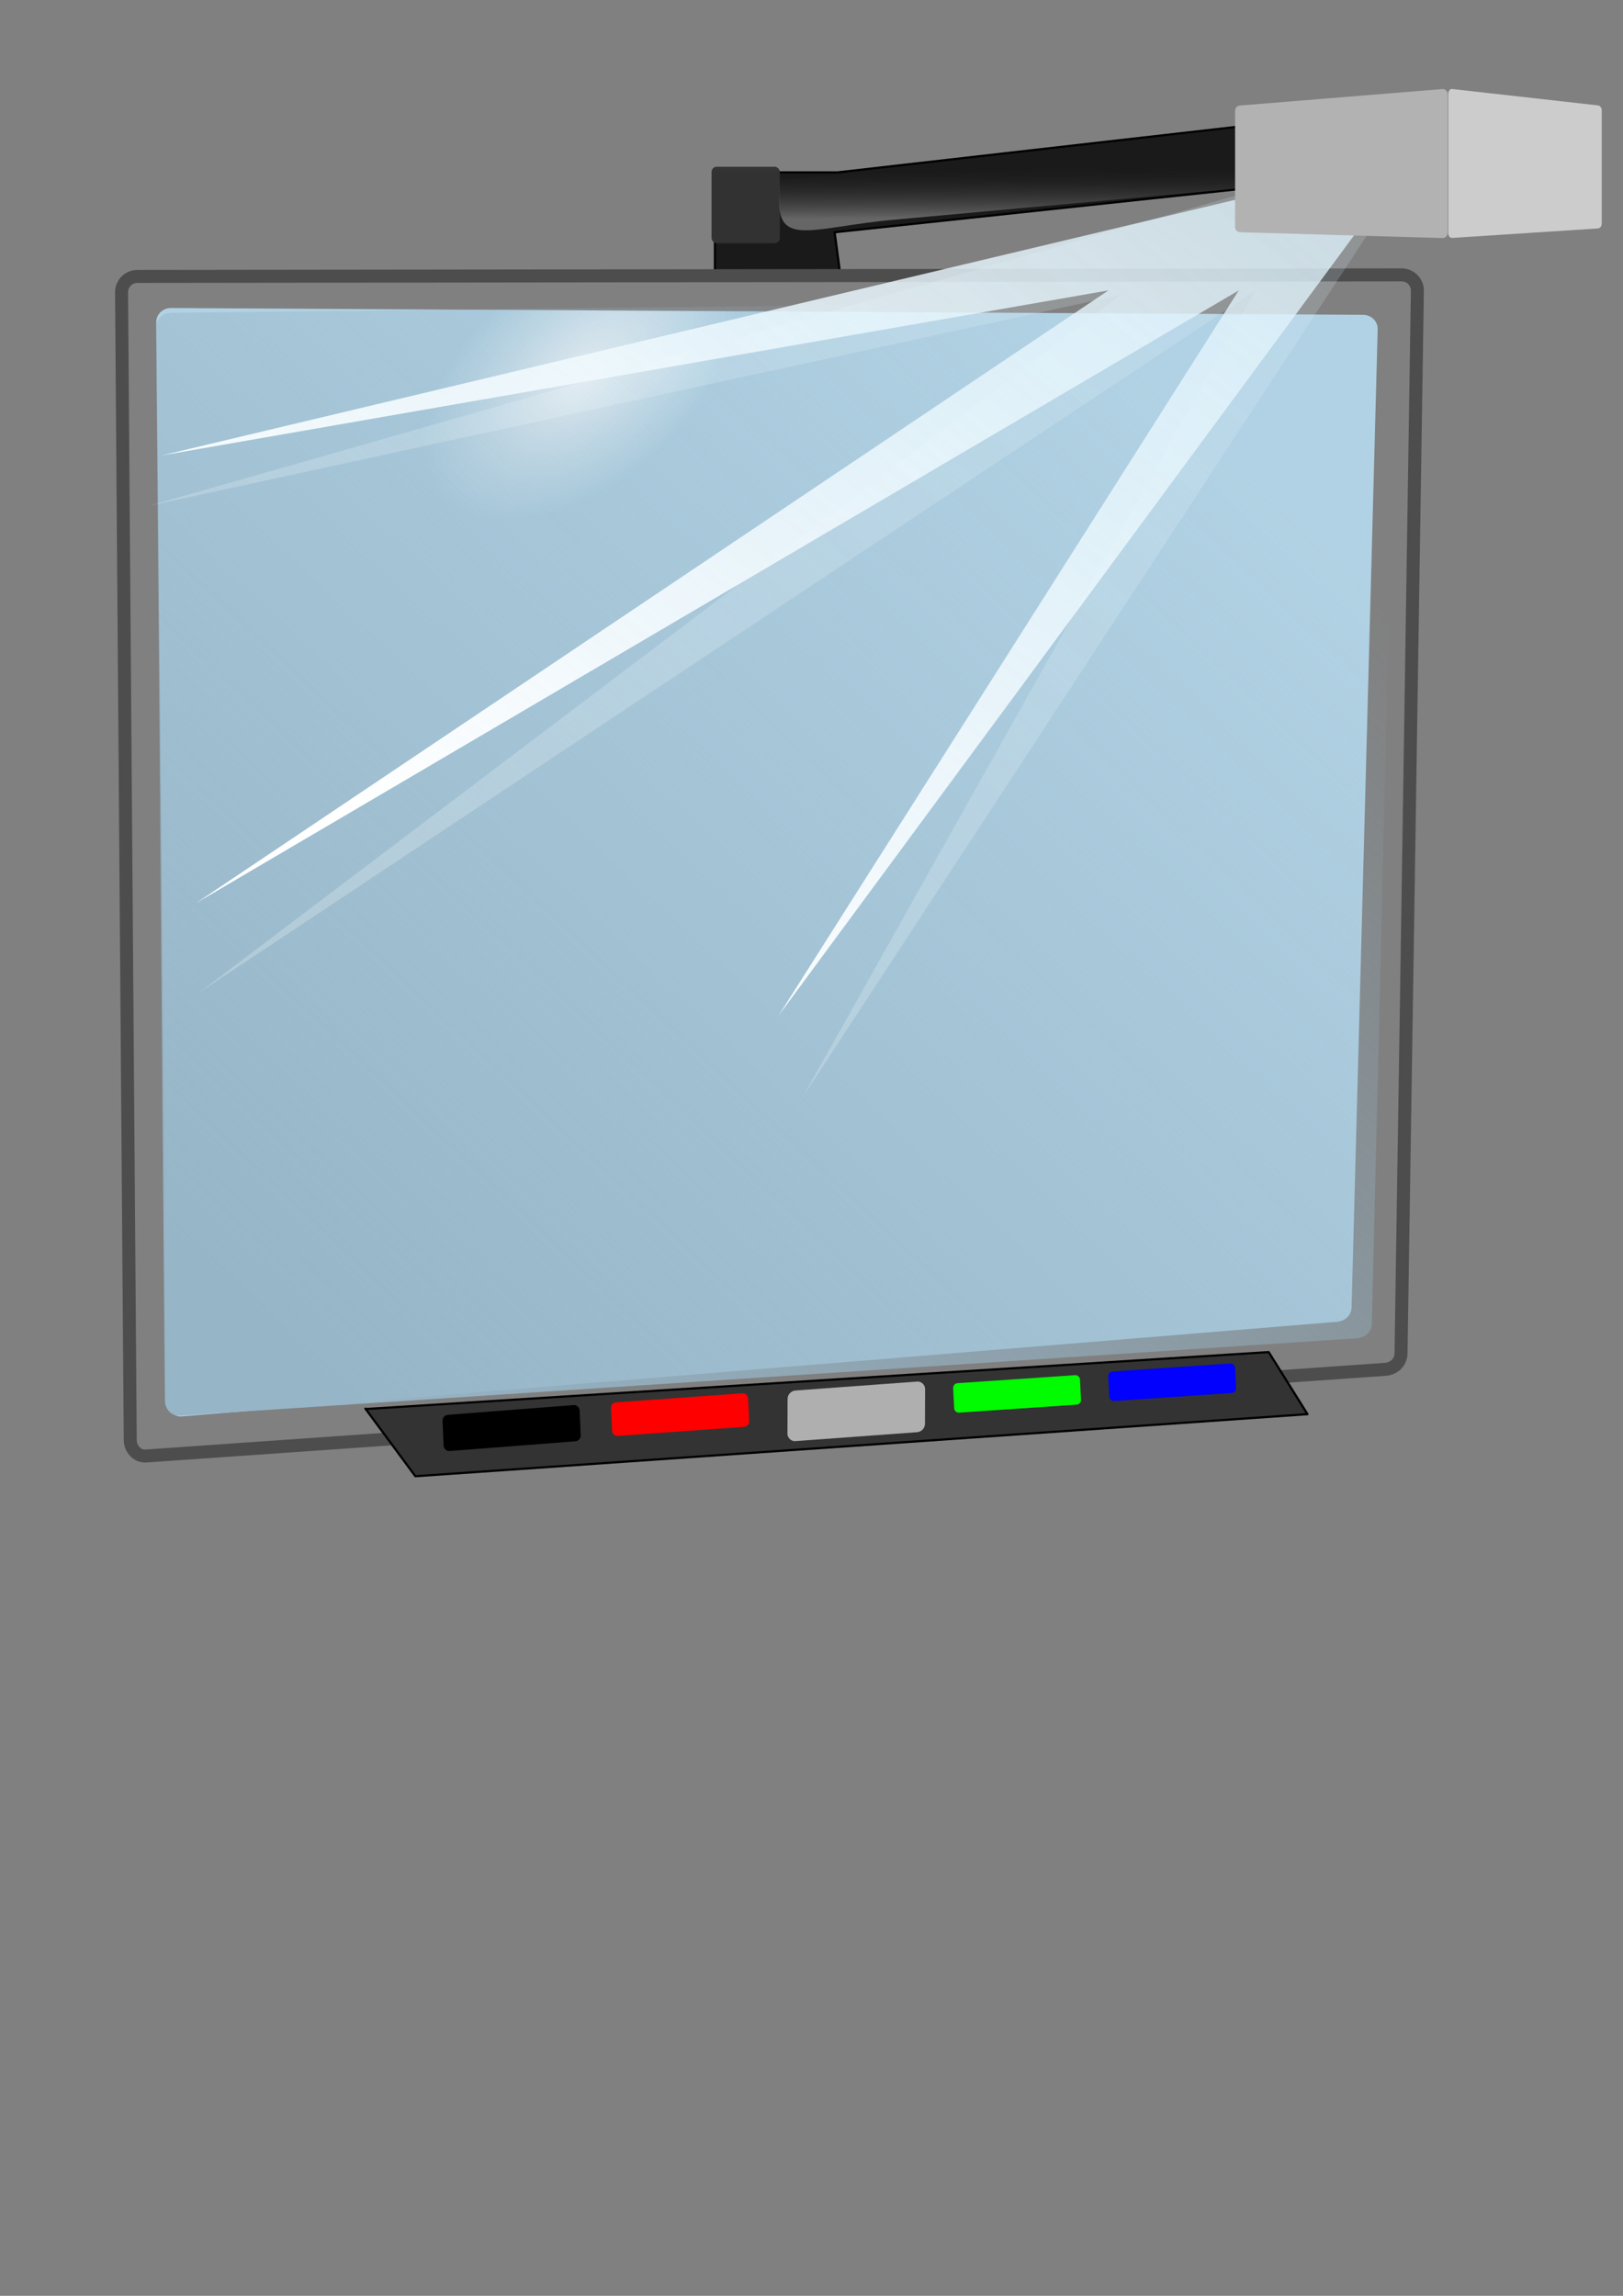
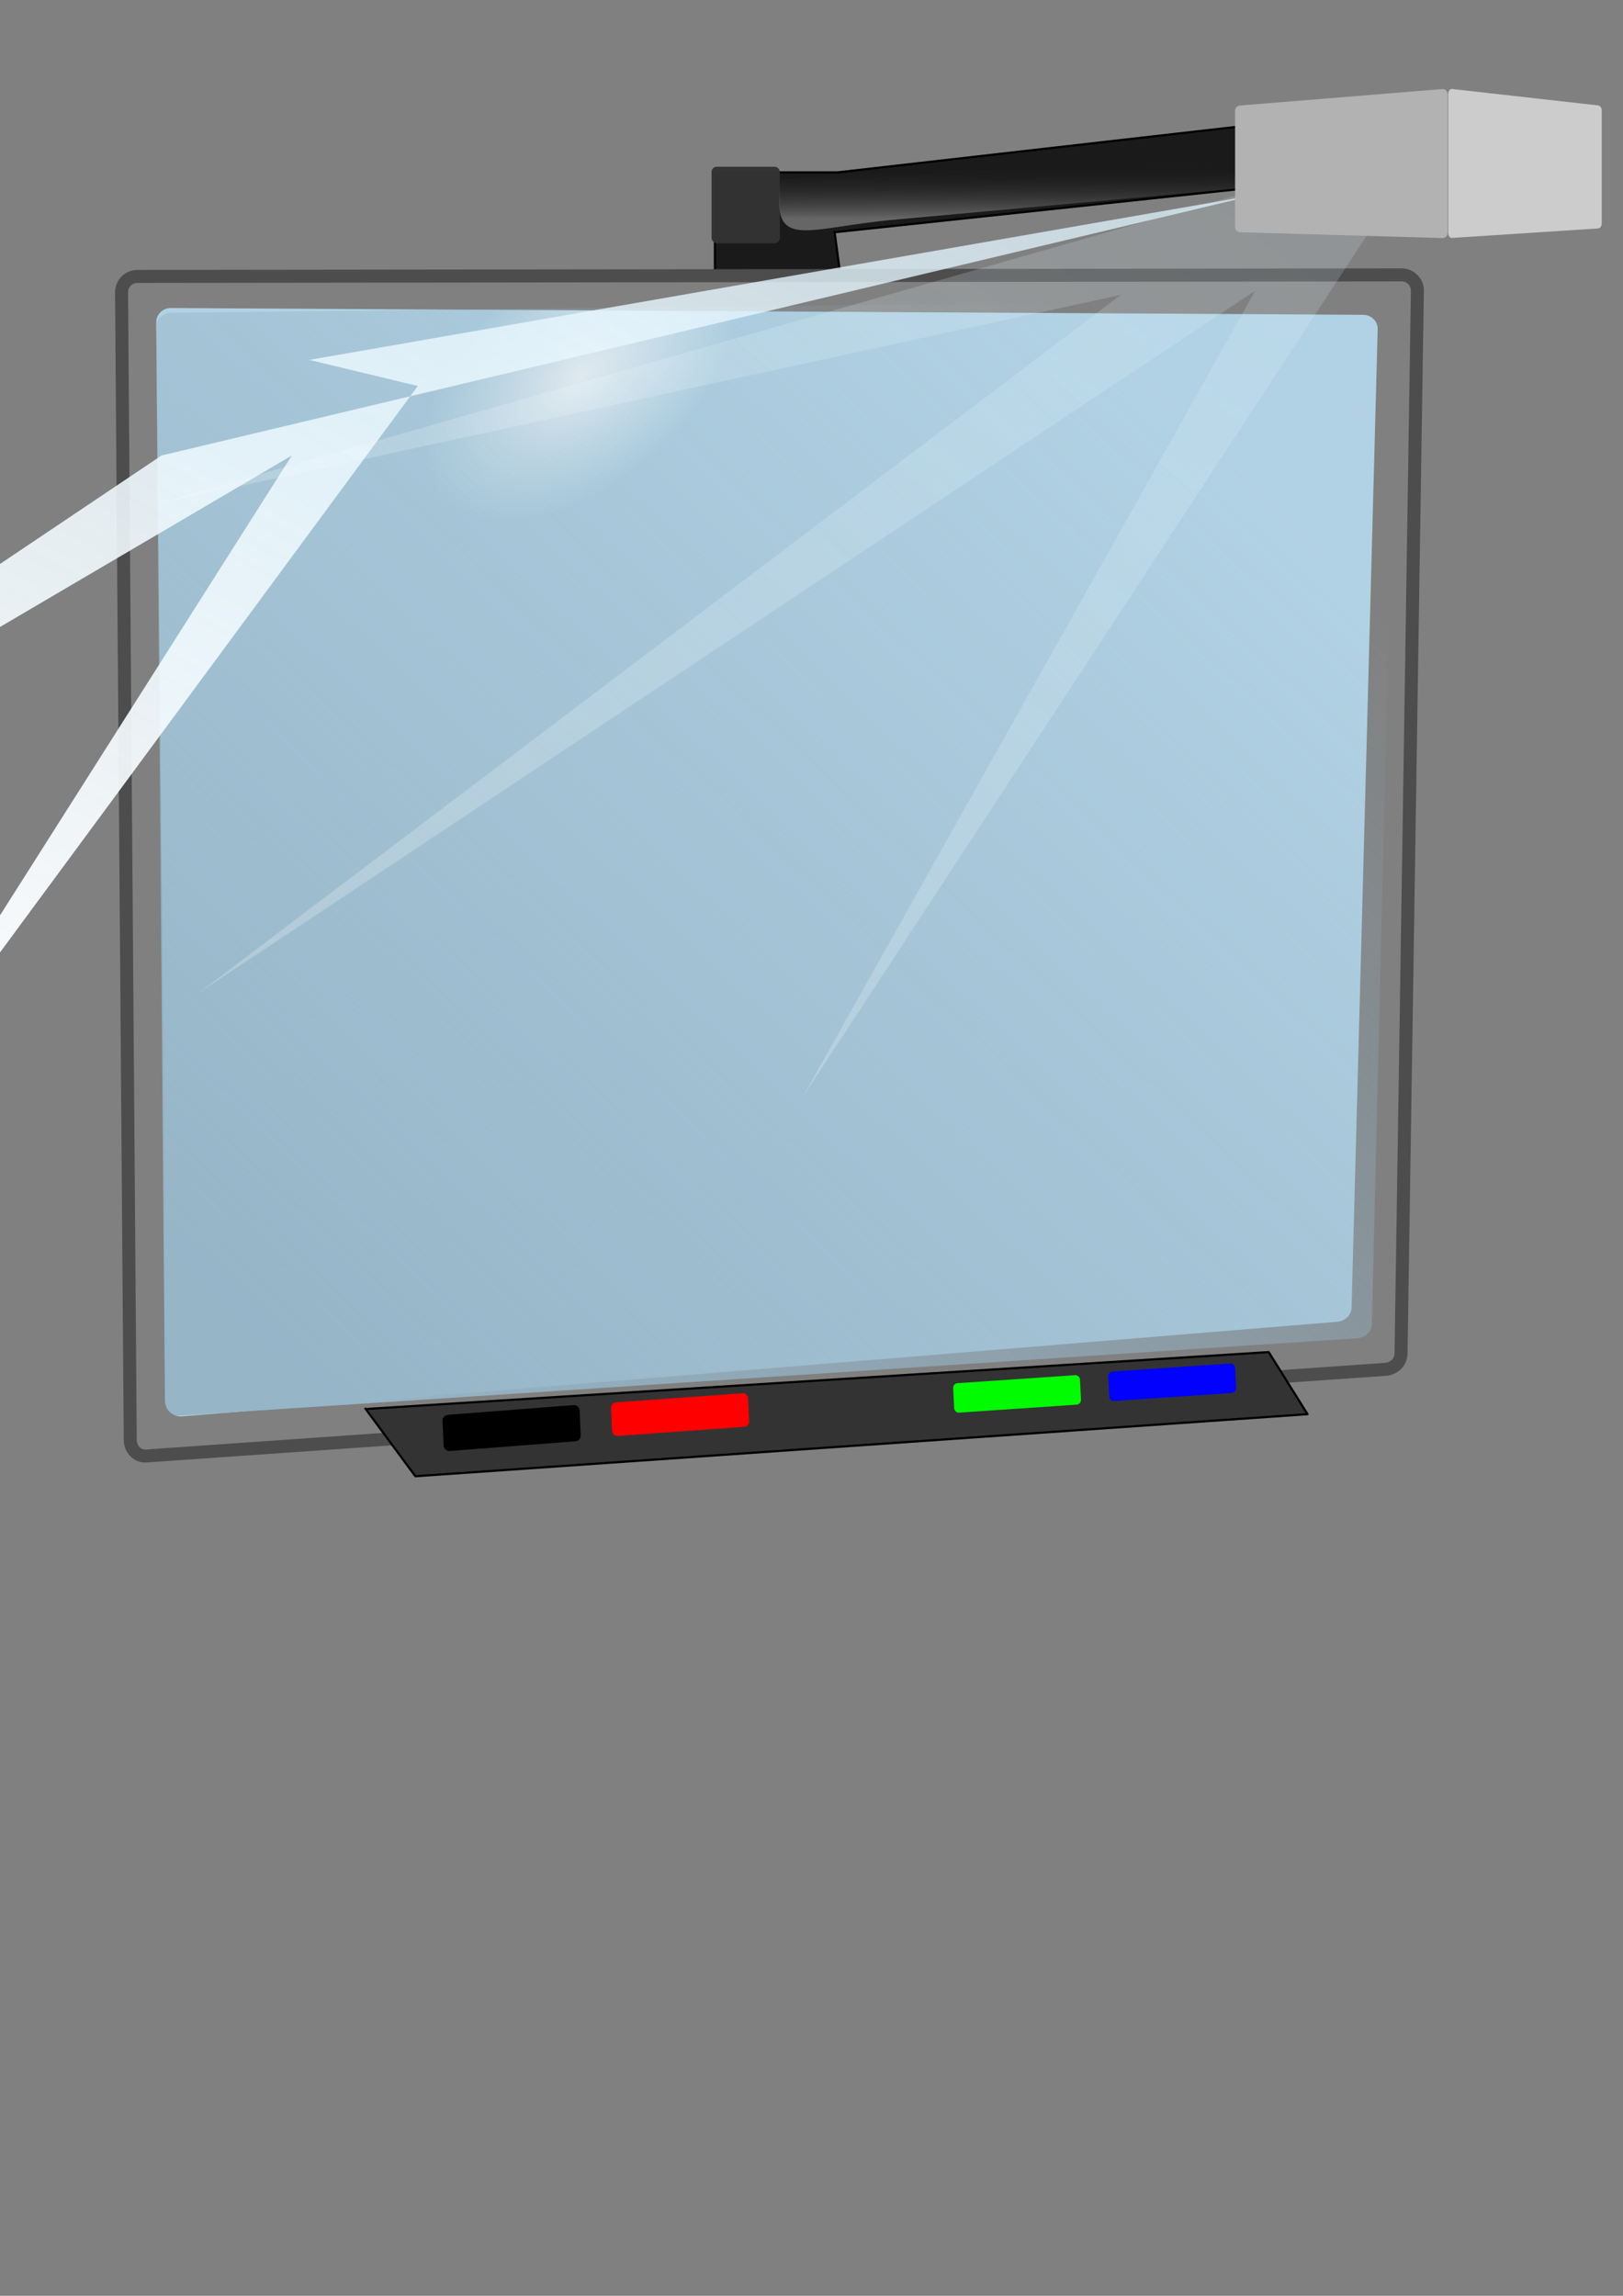
<svg xmlns="http://www.w3.org/2000/svg" xmlns:xlink="http://www.w3.org/1999/xlink" width="744.094" height="1052.362">
  <rect width="100%" height="100%" fill="#808080" stroke="none" />
  <defs>
    <linearGradient id="linearGradient3832">
      <stop offset="0" id="stop3834" stop-color="#666666" />
      <stop offset="1" id="stop3836" stop-opacity="0" stop-color="#1a1a1a" />
    </linearGradient>
    <linearGradient id="linearGradient3816">
      <stop offset="0" id="stop3818" stop-color="#ffffff" />
      <stop offset="1" id="stop3820" stop-opacity="0.754" stop-color="#ddf2fc" />
    </linearGradient>
    <linearGradient id="linearGradient3011">
      <stop offset="0" id="stop3013" stop-color="#ffffff" />
      <stop offset="1" id="stop3015" stop-opacity="0.81" stop-color="#bde6fc" />
    </linearGradient>
    <linearGradient id="linearGradient3001">
      <stop offset="0" id="stop3003" stop-color="#96b5c7" />
      <stop offset="1" id="stop3005" stop-opacity="0" stop-color="#96b5c7" />
    </linearGradient>
    <linearGradient xlink:href="#linearGradient3001" id="linearGradient3007" x1="0.061" y1="0.91" x2="0.868" y2="0.145" />
    <radialGradient xlink:href="#linearGradient3011" id="radialGradient3017" cx="265.505" cy="169.799" fx="265.505" fy="169.799" r="55.36" gradientTransform="matrix(-1.157,0.972,-0.57,-0.679,669.542,30.143)" gradientUnits="userSpaceOnUse" />
    <linearGradient xlink:href="#linearGradient3816" id="linearGradient3822" x1="0.155" y1="0.751" x2="0.993" y2="0.005" />
    <linearGradient xlink:href="#linearGradient3816" id="linearGradient3828" x1="0.165" y1="0.771" x2="0.992" y2="0.002" />
    <linearGradient xlink:href="#linearGradient3832" id="linearGradient3838" x1="0.482" y1="0.723" x2="0.472" y2="0.325" />
  </defs>
  <g>
    <title>Layer 1</title>
    <path id="path3009" d="m78.337,141.187l546.575,3.115c3.719,0.02 6.81,2.94 6.712,6.589l-11.966,448.414c-0.098,3.649 -3.006,6.286 -6.712,6.589l-529.662,43.37c-3.706,0.304 -6.676,-2.939 -6.712,-6.589l-4.948,-494.9c-0.035,-3.65 2.994,-6.61 6.712,-6.589l0,0z" fill="url(#radialGradient3017)" />
    <g id="svg_2">
      <path id="path3804" d="m385.396,127.036l-2.744,-20.58l205.793,-21.951l0,-28.811l-204.421,23.323l-56.251,0l0,48.019l57.623,0z" stroke-width="1px" stroke="#000000" fill="#1a1a1a" />
      <path id="rect2996" d="m62.965,126.711l579.623,-0.711c4.007,-0.005 7.296,3.256 7.234,7.3l-7.498,487.086c-0.062,4.044 -3.236,7.02 -7.234,7.3l-568.142,39.726c-3.998,0.28 -7.203,-3.256 -7.234,-7.3l-3.983,-526.101c-0.03,-4.044 3.226,-7.296 7.234,-7.3z" stroke-linejoin="round" stroke-linecap="round" stroke-width="5.957" stroke="#4d4d4d" fill="none" />
      <path id="path3787" d="m167.52,645.689l22.915,30.998l409.006,-28.453l-17.783,-28.452l-413.748,26.081l0,0" stroke-linejoin="round" stroke-linecap="round" stroke-width="1px" stroke="#000000" fill="#333333" />
      <path d="m78.568,143.373l554.768,-6.114c3.814,-0.039 6.831,3.087 6.746,6.757l-11.127,462.961c-0.09,3.669 -3.211,6.238 -7.015,6.487l-539.568,35.458c-3.804,0.249 -6.711,-3.086 -6.741,-6.756l-4.073,-492.305c-0.03,-3.67 3.201,-6.448 7.01,-6.488l0,0z" id="path2999" fill="url(#linearGradient3007)" />
      <rect transform="matrix(4.966 -0.356 0.231 4.973 -909.733 -587.61)" ry="0.476" y="263.729" x="227.313" height="3.094" width="12.656" id="rect3789" fill="#ff0000" />
      <rect id="rect3791" width="11.706" height="2.719" x="258.237" y="263.233" ry="0.418" transform="matrix(4.967 -0.338 0.243 4.973 -909.733 -587.61)" fill="#00ff00" opacity="0.98" />
      <rect transform="matrix(4.967 -0.338 0.243 4.973 -909.733 -587.61)" ry="0.418" y="263.131" x="272.558" height="2.719" width="11.706" id="rect3793" fill="#0000ff" opacity="0.988" />
      <rect id="rect3795" width="12.662" height="3.338" x="212.693" y="264.98" ry="0.513" transform="matrix(4.964 -0.384 0.214 4.974 -909.733 -587.61)" fill="#000000" />
-       <rect id="rect3797" width="12.697" height="4.662" x="248.229" y="273.141" ry="0.717" transform="rotate(1.978 392.58 647.021) matrix(4.95 -0.535 0.153 4.976 -909.733 -587.61)" fill="#cccccc" opacity="0.81" />
-       <path id="path3806" d="m575.902,89.301l-501.85,119.488l434.14,-75.676l-418.208,280.797l477.952,-280.797l-211.095,332.575l268.848,-364.438l-49.787,-11.949z" fill="url(#linearGradient3822)" />
+       <path id="path3806" d="m575.902,89.301l-501.85,119.488l-418.208,280.797l477.952,-280.797l-211.095,332.575l268.848,-364.438l-49.787,-11.949z" fill="url(#linearGradient3822)" />
      <rect transform="matrix(4.979 0 0 4.979 -909.733 -587.61)" ry="0.476" y="133.368" x="248.234" height="7.042" width="6.288" id="rect3824" fill="#333333" opacity="0.988" />
      <path d="m582.37,85.158l-513.998,146.686l445.501,-96.681l-422.764,319.975l484.39,-321.916l-207.531,369.741l266.125,-406.384l-51.723,-11.421z" id="path3826" fill="url(#linearGradient3828)" opacity="0.23" />
      <path d="m411.451,100.568l205.794,-18.725l0,-24.575l-204.422,19.894l-54.998,5.34c-4.32,33.445 10.878,21.751 53.626,18.065z" id="path3830" fill="url(#linearGradient3838)" />
      <path id="rect3799" d="m568.616,48.358l92.718,-7.535c1.309,-0.107 2.37,1.057 2.37,2.37l0,63.551c0,1.313 -1.057,2.407 -2.37,2.369l-92.718,-2.664c-1.312,-0.04 -2.37,-1.057 -2.37,-2.37l0,-53.351c0,-1.313 1.062,-2.263 2.37,-2.37z" fill="#b2b2b2" />
      <path d="m732.642,48.318l-66.964,-7.535c-0.945,-0.107 -1.712,1.057 -1.712,2.37l0,63.551c0,1.313 0.766,2.432 1.712,2.37l66.964,-4.362c0.946,-0.062 1.711,-1.057 1.711,-2.37l0,-51.654c0,-1.313 -0.766,-2.263 -1.711,-2.37z" id="path3802" fill="#cccccc" />
    </g>
  </g>
</svg>